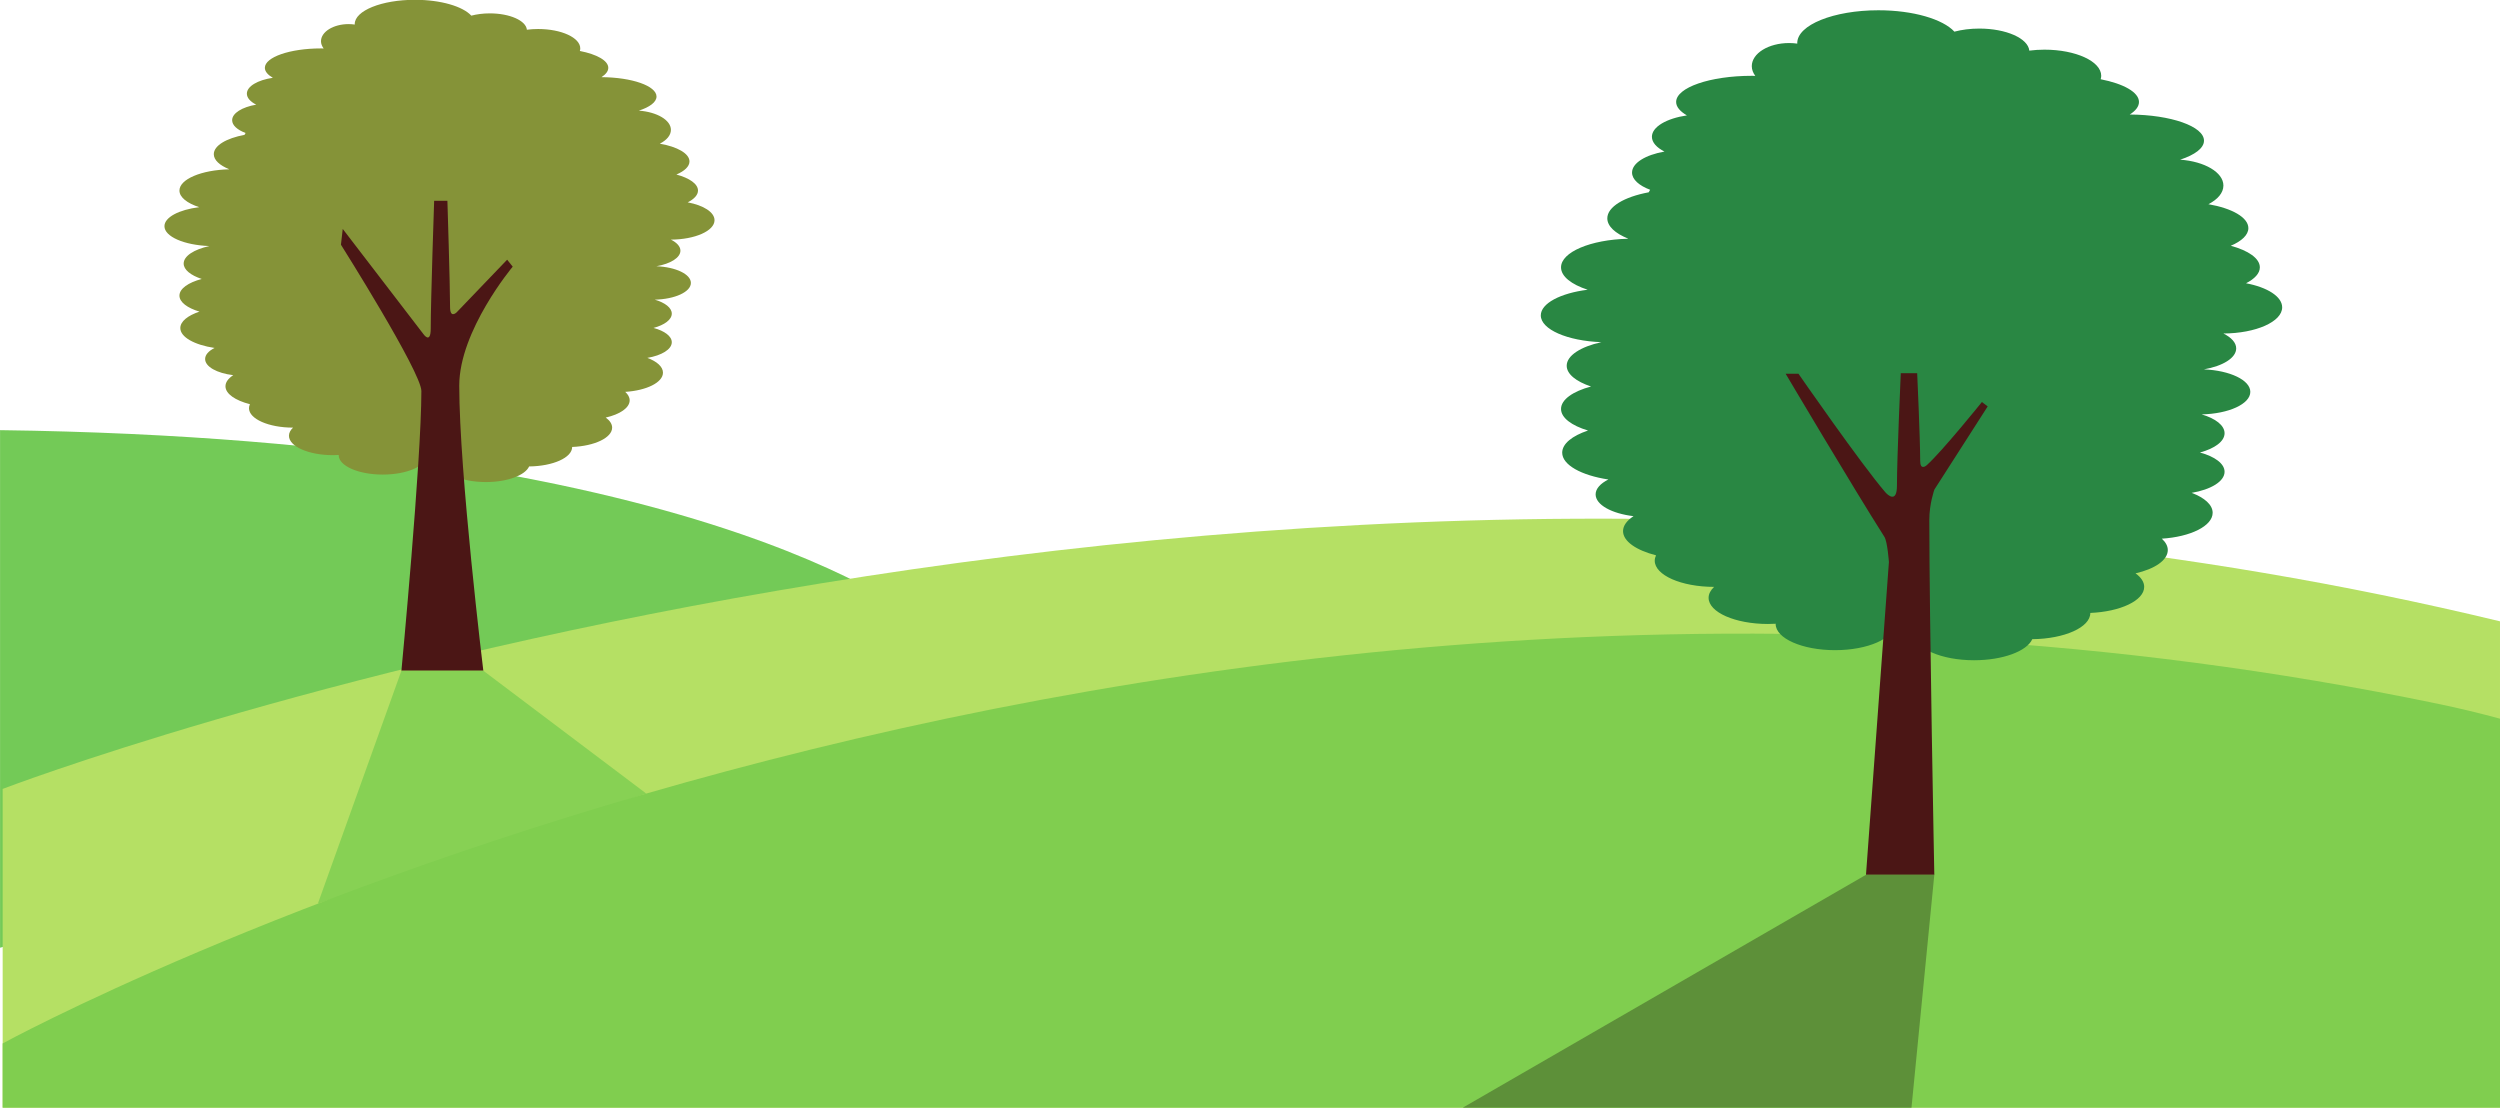
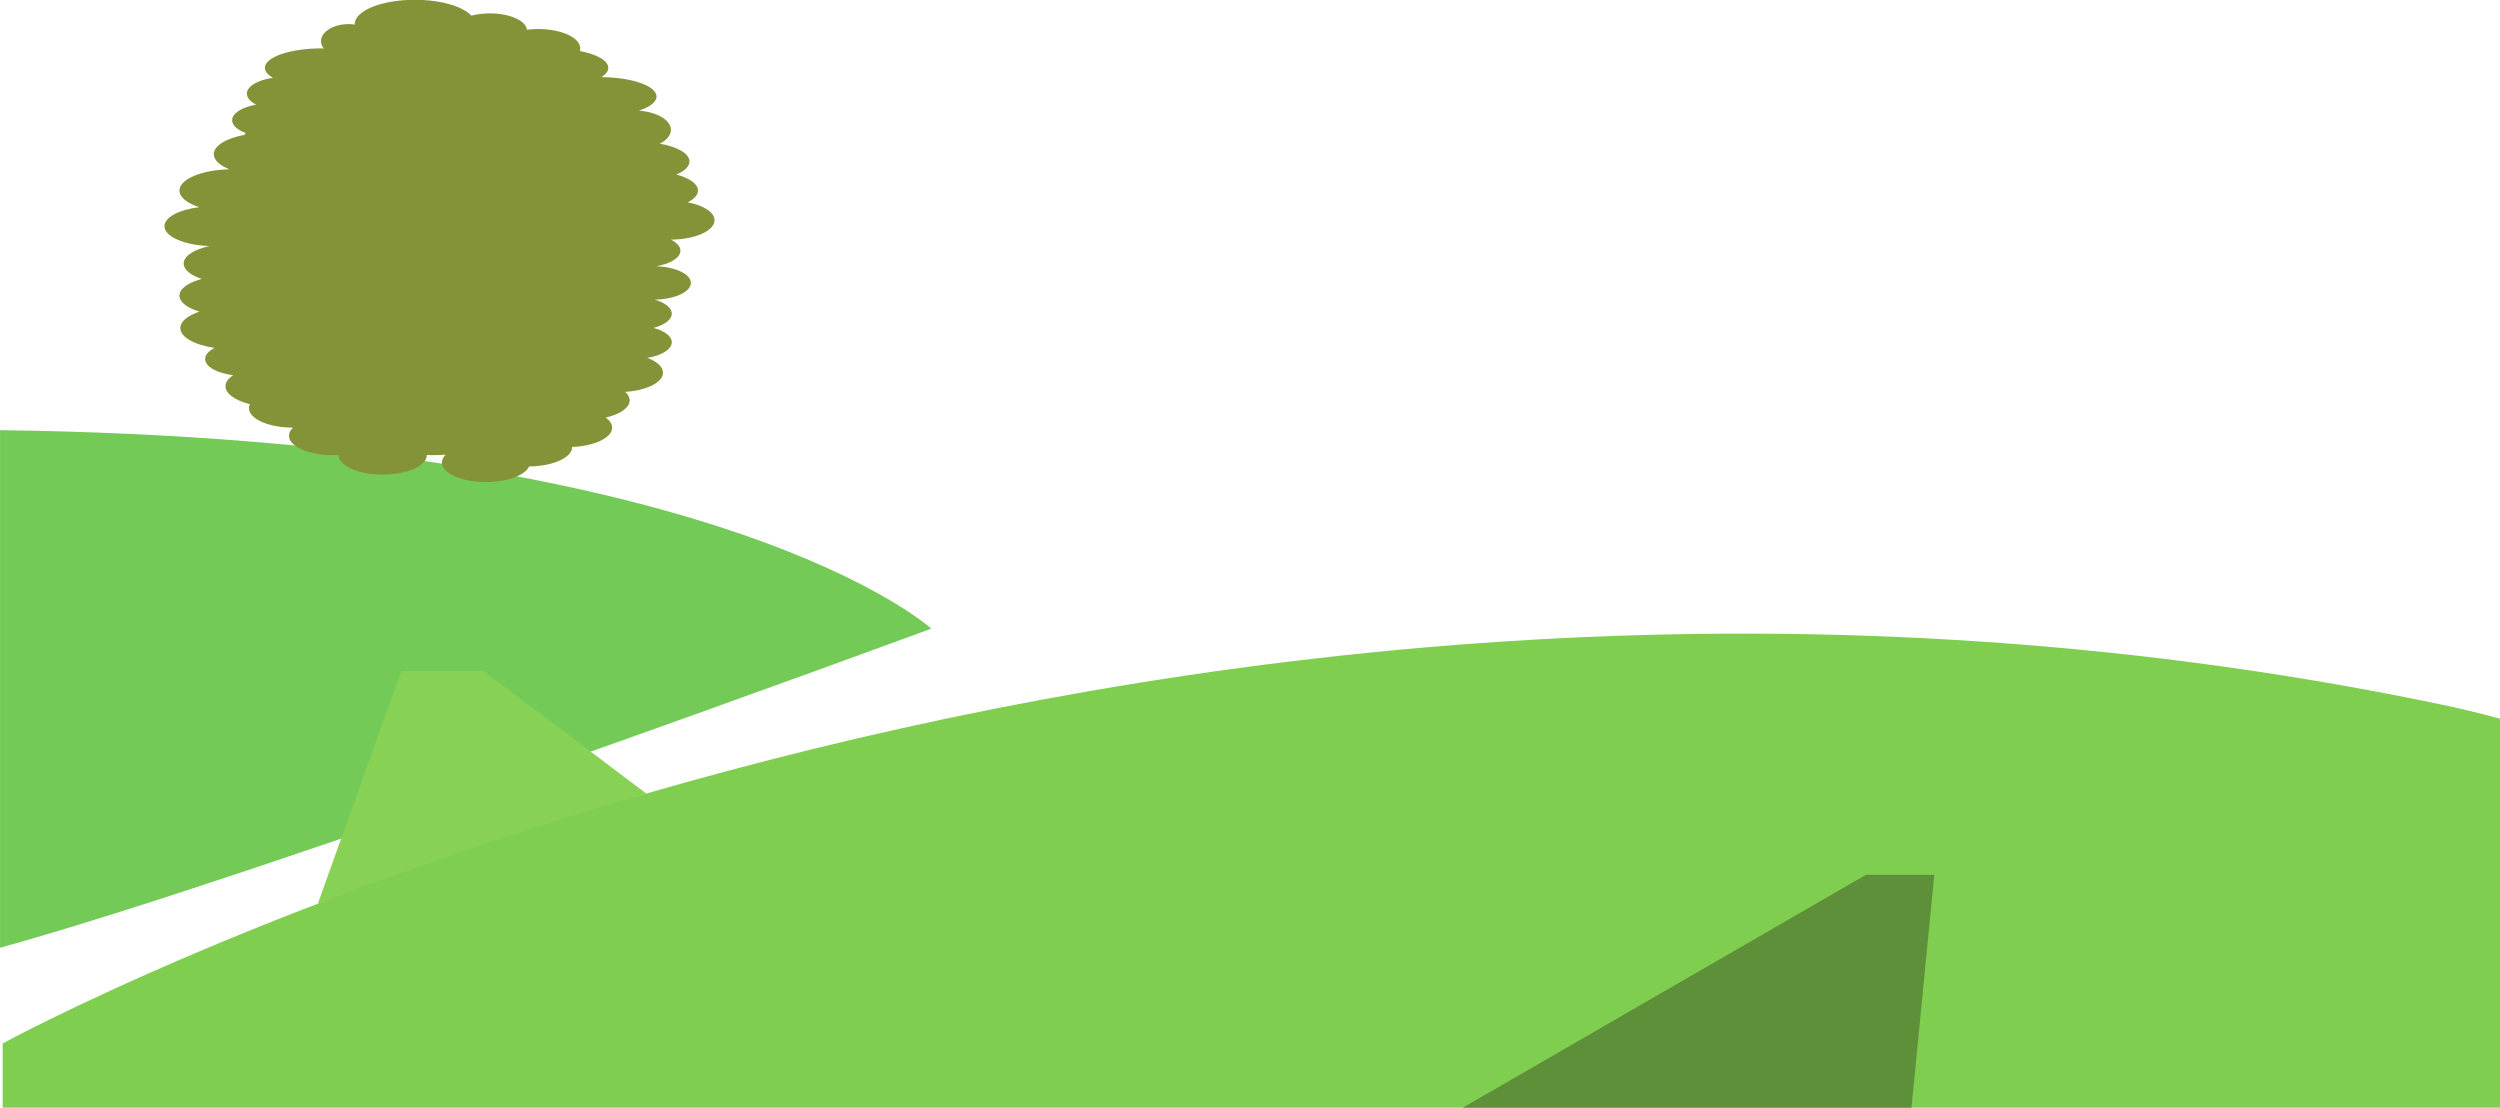
<svg xmlns="http://www.w3.org/2000/svg" height="188.4" preserveAspectRatio="xMidYMid meet" version="1.0" viewBox="0.0 236.8 425.2 188.4" width="425.2" zoomAndPan="magnify">
  <defs>
    <clipPath id="a">
-       <path d="M 0 325 L 425.199 325 L 425.199 425.199 L 0 425.199 Z M 0 325" />
-     </clipPath>
+       </clipPath>
    <clipPath id="b">
      <path d="M 0 344 L 425.199 344 L 425.199 425.199 L 0 425.199 Z M 0 344" />
    </clipPath>
    <clipPath id="c">
      <path d="M 248 385 L 329 385 L 329 425.199 L 248 425.199 Z M 248 385" />
    </clipPath>
  </defs>
  <g>
    <g id="change1_1">
      <path d="M 0.008 309.961 L 0.008 397.992 C 44.562 385.719 158.387 343.719 158.387 343.719 C 158.387 343.719 123.383 311.559 0.008 309.961" fill="#73ca57" />
    </g>
    <g clip-path="url(#a)" id="change2_1">
-       <path d="M 425.203 342.477 C 210.297 290.551 0.453 370.977 0.453 370.977 L 0.453 425.195 L 425.203 425.195 L 425.203 342.477" fill="#b5e064" />
-     </g>
+       </g>
    <g id="change3_1">
      <path d="M 121.527 274.254 C 121.527 272.891 119.648 271.719 116.965 271.215 C 118.059 270.66 118.715 269.965 118.715 269.211 C 118.715 268.078 117.258 267.082 115.043 266.484 C 116.418 265.898 117.266 265.117 117.266 264.262 C 117.266 262.91 115.188 261.75 112.223 261.238 C 113.387 260.641 114.109 259.809 114.109 258.887 C 114.109 257.219 111.734 255.844 108.656 255.617 C 110.5 255.02 111.66 254.168 111.66 253.219 C 111.66 251.414 107.48 249.953 102.293 249.922 C 103.035 249.449 103.457 248.91 103.457 248.336 C 103.457 247.109 101.508 246.035 98.621 245.469 C 98.664 245.328 98.691 245.184 98.691 245.035 C 98.691 243.211 95.484 241.734 91.527 241.734 C 90.863 241.734 90.223 241.777 89.613 241.855 C 89.465 240.309 86.703 239.074 83.305 239.074 C 82.156 239.074 81.09 239.219 80.16 239.461 C 78.715 237.887 74.969 236.766 70.57 236.766 C 64.914 236.766 60.332 238.617 60.332 240.898 L 60.34 240.977 C 60.004 240.93 59.66 240.898 59.301 240.898 C 56.703 240.898 54.594 242.207 54.594 243.816 C 54.594 244.258 54.766 244.672 55.047 245.043 C 54.895 245.043 54.746 245.035 54.594 245.035 C 49.324 245.035 45.047 246.516 45.047 248.336 C 45.047 248.957 45.551 249.535 46.406 250.031 C 43.84 250.41 41.988 251.473 41.988 252.73 C 41.988 253.445 42.59 254.098 43.574 254.598 C 41.18 255.016 39.484 256.043 39.484 257.246 C 39.484 258.117 40.371 258.895 41.77 259.418 C 41.707 259.523 41.645 259.629 41.586 259.738 C 38.504 260.309 36.363 261.562 36.363 263.023 C 36.363 264.02 37.359 264.922 38.973 265.578 L 38.965 265.598 C 34.258 265.707 30.52 267.281 30.52 269.211 C 30.52 270.352 31.836 271.371 33.883 272.035 C 30.457 272.461 27.969 273.75 27.969 275.273 C 27.969 277.043 31.324 278.492 35.605 278.648 C 33.004 279.223 31.238 280.34 31.238 281.625 C 31.238 282.68 32.434 283.621 34.309 284.246 C 32.027 284.852 30.52 285.895 30.52 287.078 C 30.52 288.195 31.863 289.184 33.926 289.801 C 31.934 290.465 30.668 291.469 30.668 292.594 C 30.668 294.145 33.094 295.469 36.492 295.98 C 35.492 296.484 34.887 297.137 34.887 297.859 C 34.887 299.176 36.914 300.281 39.668 300.609 C 38.836 301.156 38.348 301.801 38.348 302.496 C 38.348 303.777 40.008 304.906 42.508 305.547 C 42.406 305.77 42.348 305.996 42.348 306.23 C 42.348 308.051 45.699 309.531 49.836 309.531 C 49.395 309.953 49.145 310.418 49.145 310.914 C 49.145 312.734 52.5 314.215 56.641 314.215 C 56.969 314.215 57.289 314.199 57.609 314.184 L 57.605 314.215 C 57.605 316.039 60.961 317.516 65.102 317.516 C 69.242 317.516 72.594 316.039 72.594 314.215 L 72.594 314.188 C 72.93 314.195 73.273 314.215 73.613 314.215 C 74.348 314.215 75.078 314.184 75.801 314.145 C 75.387 314.555 75.148 315.008 75.148 315.488 C 75.148 317.309 78.504 318.789 82.645 318.789 C 86.281 318.789 89.312 317.645 89.992 316.133 C 94.051 316.09 97.312 314.633 97.312 312.832 L 97.312 312.82 C 101.125 312.664 104.113 311.25 104.113 309.531 C 104.113 308.902 103.711 308.32 103.02 307.82 C 105.438 307.273 107.094 306.164 107.094 304.887 C 107.094 304.371 106.816 303.883 106.34 303.449 C 109.965 303.219 112.758 301.848 112.758 300.184 C 112.758 299.176 111.727 298.273 110.105 297.668 C 112.531 297.258 114.258 296.219 114.258 295.008 C 114.258 293.977 113.016 293.074 111.152 292.574 C 113.016 292.074 114.258 291.172 114.258 290.141 C 114.258 289.148 113.109 288.277 111.363 287.766 C 114.785 287.691 117.508 286.445 117.508 284.922 C 117.508 283.438 114.938 282.219 111.648 282.082 C 114.035 281.664 115.727 280.637 115.727 279.434 C 115.727 278.715 115.109 278.059 114.109 277.555 C 118.215 277.535 121.527 276.066 121.527 274.254" fill="#859338" />
    </g>
    <g id="change4_1">
-       <path d="M 87.203 282.152 L 86.254 280.969 L 77.66 289.93 C 77.66 289.93 76.547 291.035 76.547 289.016 C 76.547 285.258 76.094 270.949 76.094 270.949 L 73.84 270.949 C 73.84 270.949 73.258 287.93 73.258 292.68 C 73.258 295.488 71.957 293.547 71.957 293.547 L 58.293 275.738 L 57.988 278.422 C 57.988 278.422 71.668 300.113 71.668 303.309 C 71.668 315.094 68.273 350.875 68.273 350.875 L 82.203 350.875 C 82.203 350.875 78.109 317.184 78.109 302.391 C 78.109 293.008 87.203 282.152 87.203 282.152" fill="#4b1615" />
-     </g>
+       </g>
    <g id="change5_1">
      <path d="M 82.203 350.875 L 109.918 371.77 L 54.059 390.496 L 68.273 350.875" fill="#87d154" />
    </g>
    <g clip-path="url(#b)" id="change6_1">
      <path d="M 425.203 359.035 C 421.789 358.113 418.34 357.27 414.855 356.547 C 190.887 309.961 0.453 414.27 0.453 414.27 L 0.453 425.195 L 425.203 425.195 L 425.203 359.035" fill="#80ce4f" />
    </g>
    <g id="change7_1">
-       <path d="M 388.152 289.074 C 388.152 287.234 385.617 285.656 382.004 284.977 C 383.473 284.227 384.355 283.289 384.355 282.273 C 384.355 280.75 382.398 279.406 379.41 278.602 C 381.266 277.812 382.402 276.758 382.402 275.602 C 382.402 273.781 379.609 272.219 375.609 271.531 C 377.18 270.723 378.156 269.602 378.156 268.359 C 378.156 266.109 374.953 264.258 370.805 263.957 C 373.289 263.145 374.855 262 374.855 260.723 C 374.855 258.293 369.223 256.32 362.23 256.277 C 363.23 255.641 363.797 254.918 363.797 254.145 C 363.797 252.484 361.172 251.043 357.281 250.277 C 357.336 250.086 357.375 249.891 357.375 249.695 C 357.375 247.234 353.055 245.246 347.723 245.246 C 346.828 245.246 345.965 245.305 345.145 245.41 C 344.938 243.324 341.215 241.66 336.641 241.66 C 335.094 241.66 333.648 241.852 332.402 242.184 C 330.449 240.062 325.406 238.547 319.477 238.547 C 311.855 238.547 305.676 241.043 305.676 244.121 L 305.688 244.219 C 305.234 244.156 304.77 244.121 304.289 244.121 C 300.785 244.121 297.945 245.879 297.945 248.051 C 297.945 248.641 298.16 249.199 298.539 249.703 C 298.344 249.703 298.145 249.695 297.945 249.695 C 290.84 249.695 285.078 251.688 285.078 254.145 C 285.078 254.98 285.754 255.758 286.91 256.426 C 283.453 256.938 280.957 258.371 280.957 260.066 C 280.957 261.027 281.766 261.906 283.09 262.578 C 279.863 263.145 277.578 264.527 277.578 266.148 C 277.578 267.324 278.777 268.371 280.656 269.078 C 280.574 269.219 280.488 269.363 280.41 269.508 C 276.262 270.277 273.371 271.969 273.371 273.934 C 273.371 275.277 274.715 276.492 276.891 277.375 L 276.883 277.406 C 270.535 277.555 265.5 279.676 265.5 282.273 C 265.5 283.812 267.27 285.184 270.031 286.078 C 265.414 286.656 262.059 288.391 262.059 290.445 C 262.059 292.828 266.582 294.785 272.352 294.996 C 268.844 295.77 266.465 297.273 266.465 299.004 C 266.465 300.426 268.078 301.699 270.605 302.535 C 267.531 303.355 265.5 304.758 265.5 306.355 C 265.5 307.859 267.309 309.191 270.09 310.023 C 267.406 310.918 265.699 312.273 265.699 313.789 C 265.699 315.879 268.969 317.66 273.551 318.352 C 272.203 319.031 271.383 319.914 271.383 320.883 C 271.383 322.66 274.117 324.148 277.828 324.59 C 276.707 325.332 276.047 326.199 276.047 327.129 C 276.047 328.863 278.289 330.383 281.656 331.25 C 281.516 331.543 281.438 331.852 281.438 332.168 C 281.438 334.621 285.957 336.613 291.531 336.617 C 290.938 337.184 290.598 337.812 290.598 338.477 C 290.598 340.934 295.121 342.926 300.699 342.926 C 301.145 342.926 301.578 342.91 302.008 342.887 L 302.004 342.926 C 302.004 345.383 306.523 347.379 312.102 347.379 C 317.684 347.379 322.207 345.383 322.207 342.926 L 322.199 342.891 C 322.66 342.902 323.117 342.926 323.578 342.926 C 324.57 342.926 325.551 342.891 326.523 342.832 C 325.965 343.383 325.645 343.996 325.645 344.641 C 325.645 347.102 330.168 349.094 335.746 349.094 C 340.648 349.094 344.734 347.555 345.652 345.512 C 351.121 345.457 355.52 343.492 355.52 341.066 L 355.516 341.047 C 360.656 340.836 364.684 338.934 364.684 336.617 C 364.684 335.77 364.137 334.984 363.211 334.312 C 366.465 333.574 368.699 332.082 368.699 330.355 C 368.699 329.66 368.324 329.004 367.68 328.418 C 372.57 328.105 376.328 326.258 376.328 324.016 C 376.328 322.656 374.938 321.441 372.758 320.625 C 376.027 320.07 378.355 318.676 378.355 317.039 C 378.355 315.652 376.676 314.438 374.168 313.762 C 376.676 313.086 378.355 311.871 378.355 310.484 C 378.355 309.148 376.809 307.969 374.457 307.281 C 379.066 307.18 382.734 305.504 382.734 303.449 C 382.734 301.449 379.27 299.809 374.84 299.621 C 378.059 299.059 380.332 297.676 380.332 296.055 C 380.332 295.082 379.508 294.195 378.156 293.523 C 383.688 293.496 388.152 291.516 388.152 289.074" fill="#298743" />
-     </g>
+       </g>
    <g id="change4_2">
-       <path d="M 338.066 305.922 L 337.082 305.176 C 337.082 305.176 330.371 313.516 327.699 315.926 C 327.457 316.148 326.586 316.719 326.586 315.188 C 326.586 311.453 326.074 300.27 326.074 300.27 L 323.285 300.27 C 323.285 300.27 322.633 314.609 322.633 319.391 C 322.633 322.484 321.027 320.953 320.664 320.531 C 316.559 315.773 305.883 300.367 305.883 300.367 L 303.703 300.367 C 303.703 300.367 315.168 319.727 320.508 328.121 C 321.023 328.938 321.266 332.402 321.266 332.402 L 317.367 385.586 L 328.988 385.586 C 328.988 385.586 328.137 341.844 328.137 325.211 C 328.137 322.457 329.004 320.059 329.004 320.059 L 338.066 305.922" fill="#4b1615" />
-     </g>
+       </g>
    <g clip-path="url(#c)" id="change8_1">
      <path d="M 328.988 385.586 L 325.105 425.195 L 248.785 425.195 L 317.367 385.586 L 328.988 385.586" fill="#5d9039" />
    </g>
  </g>
</svg>